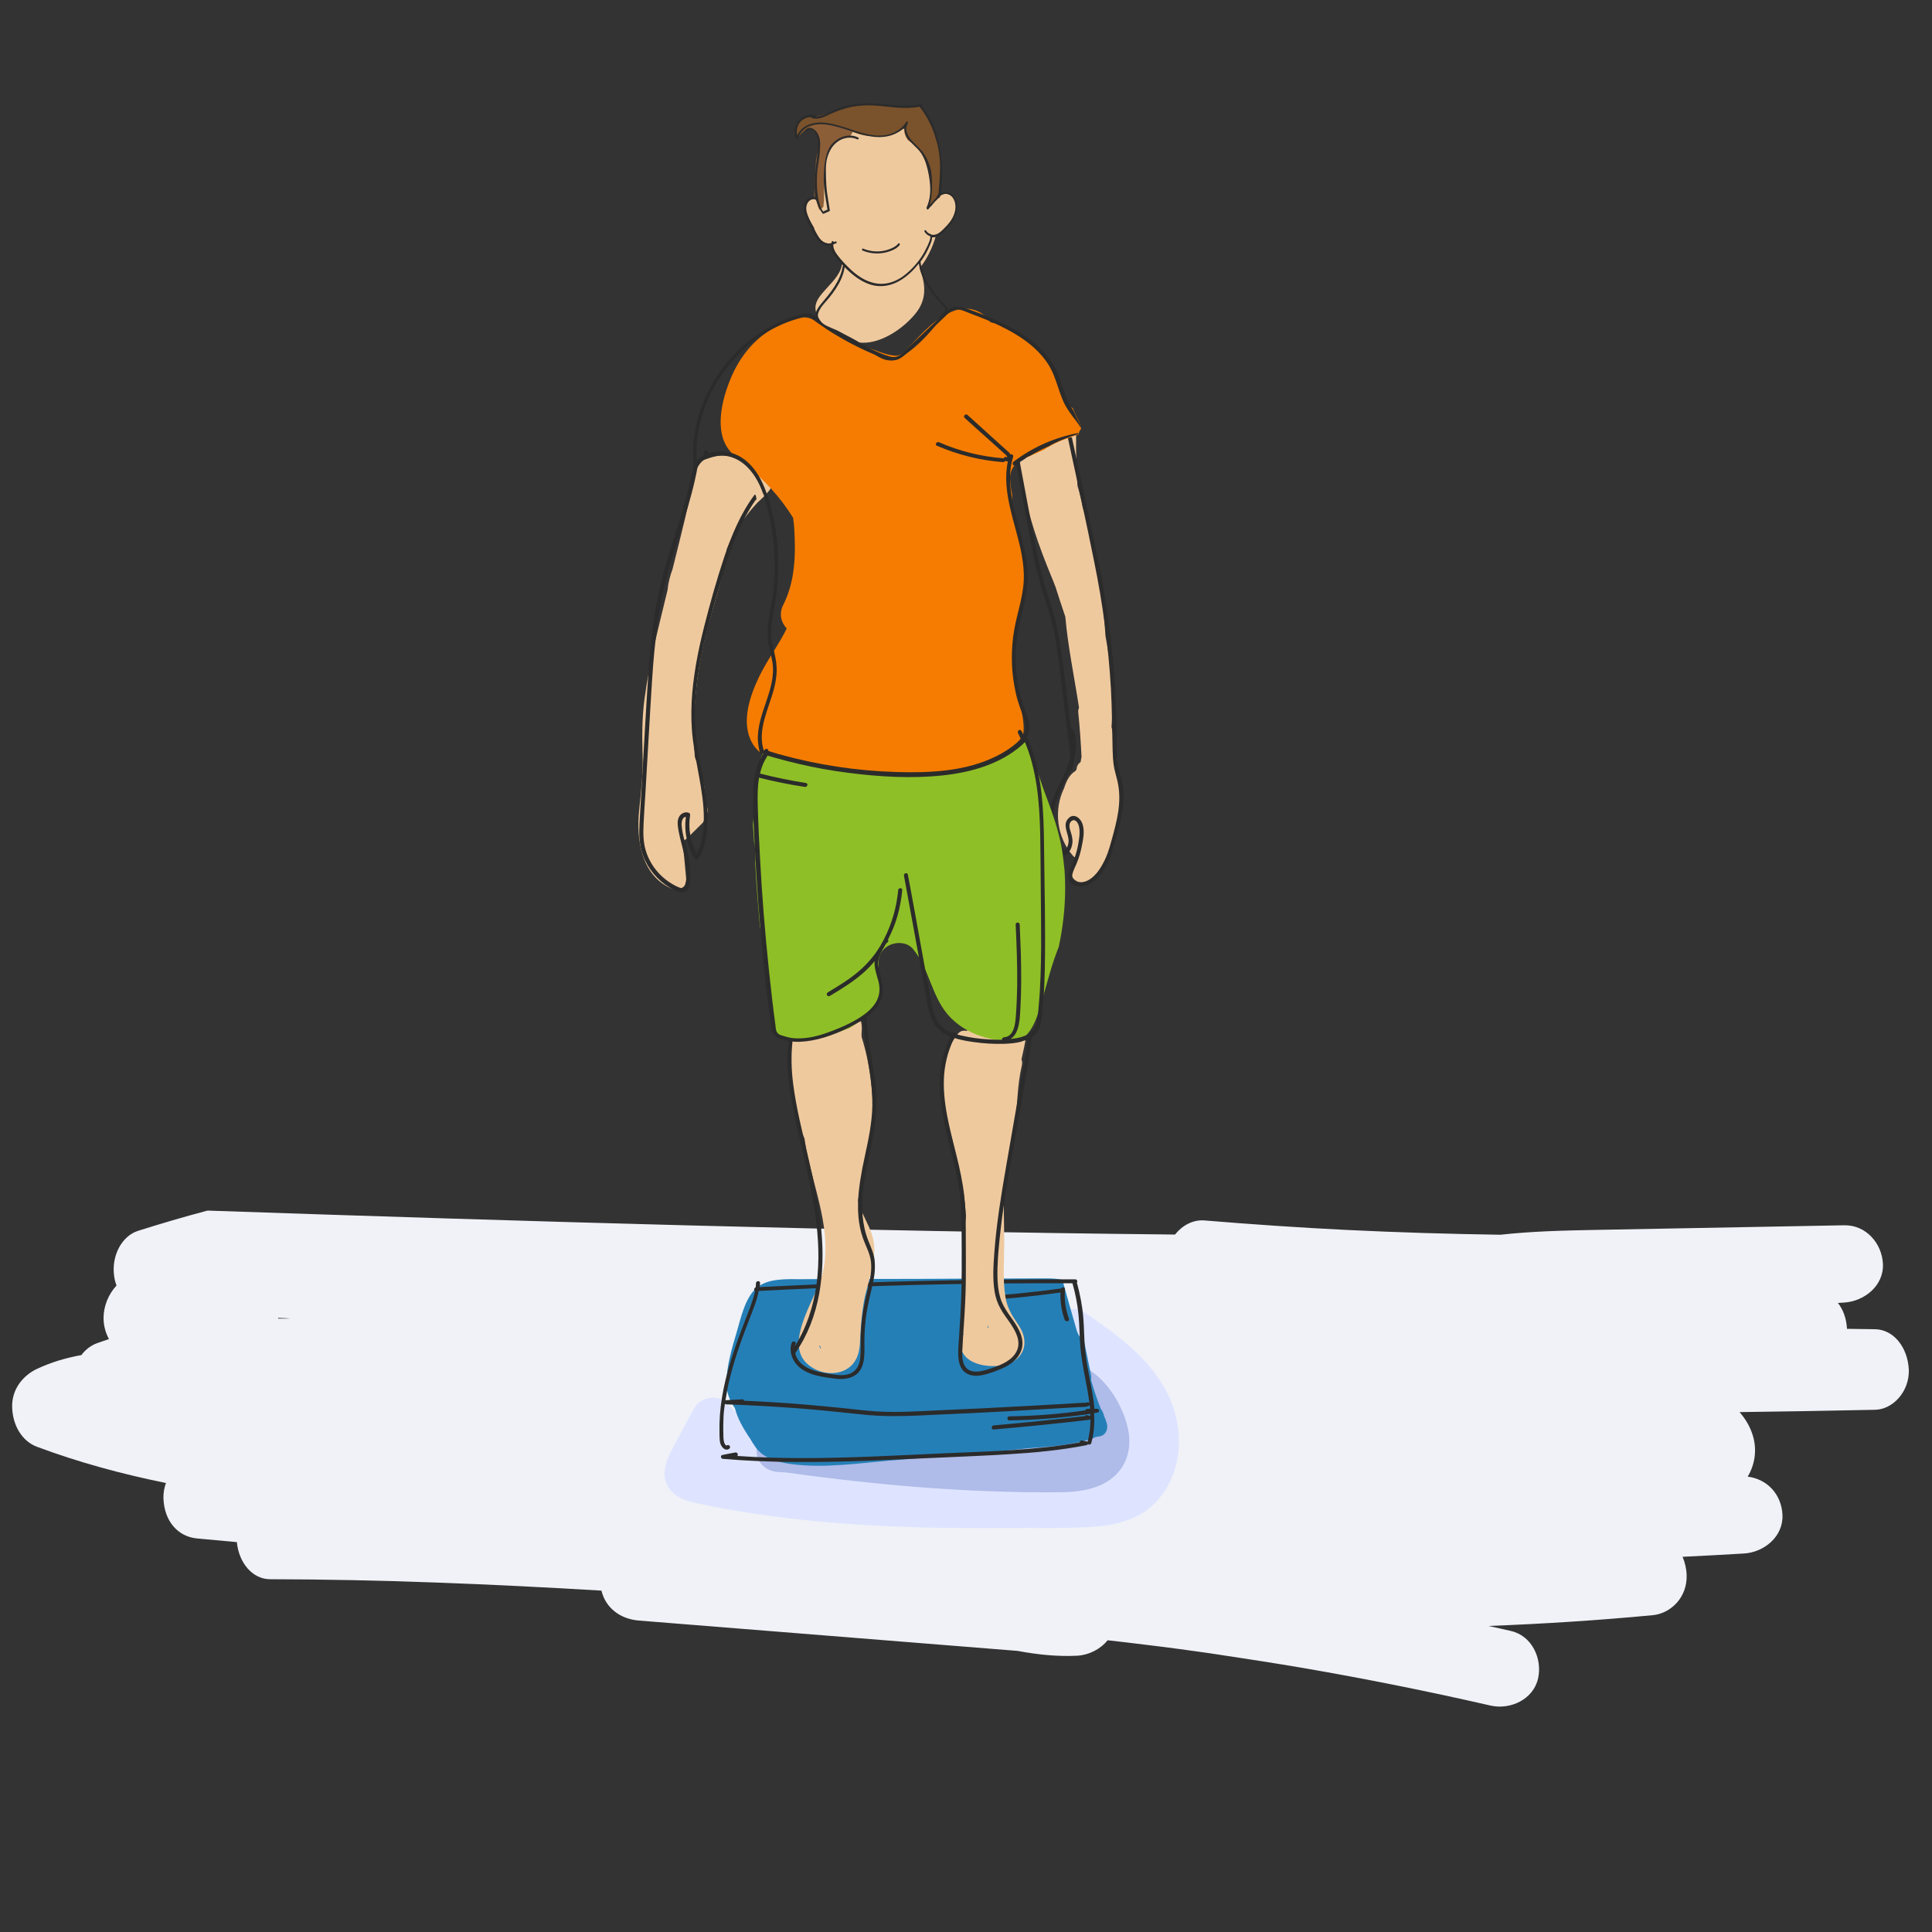
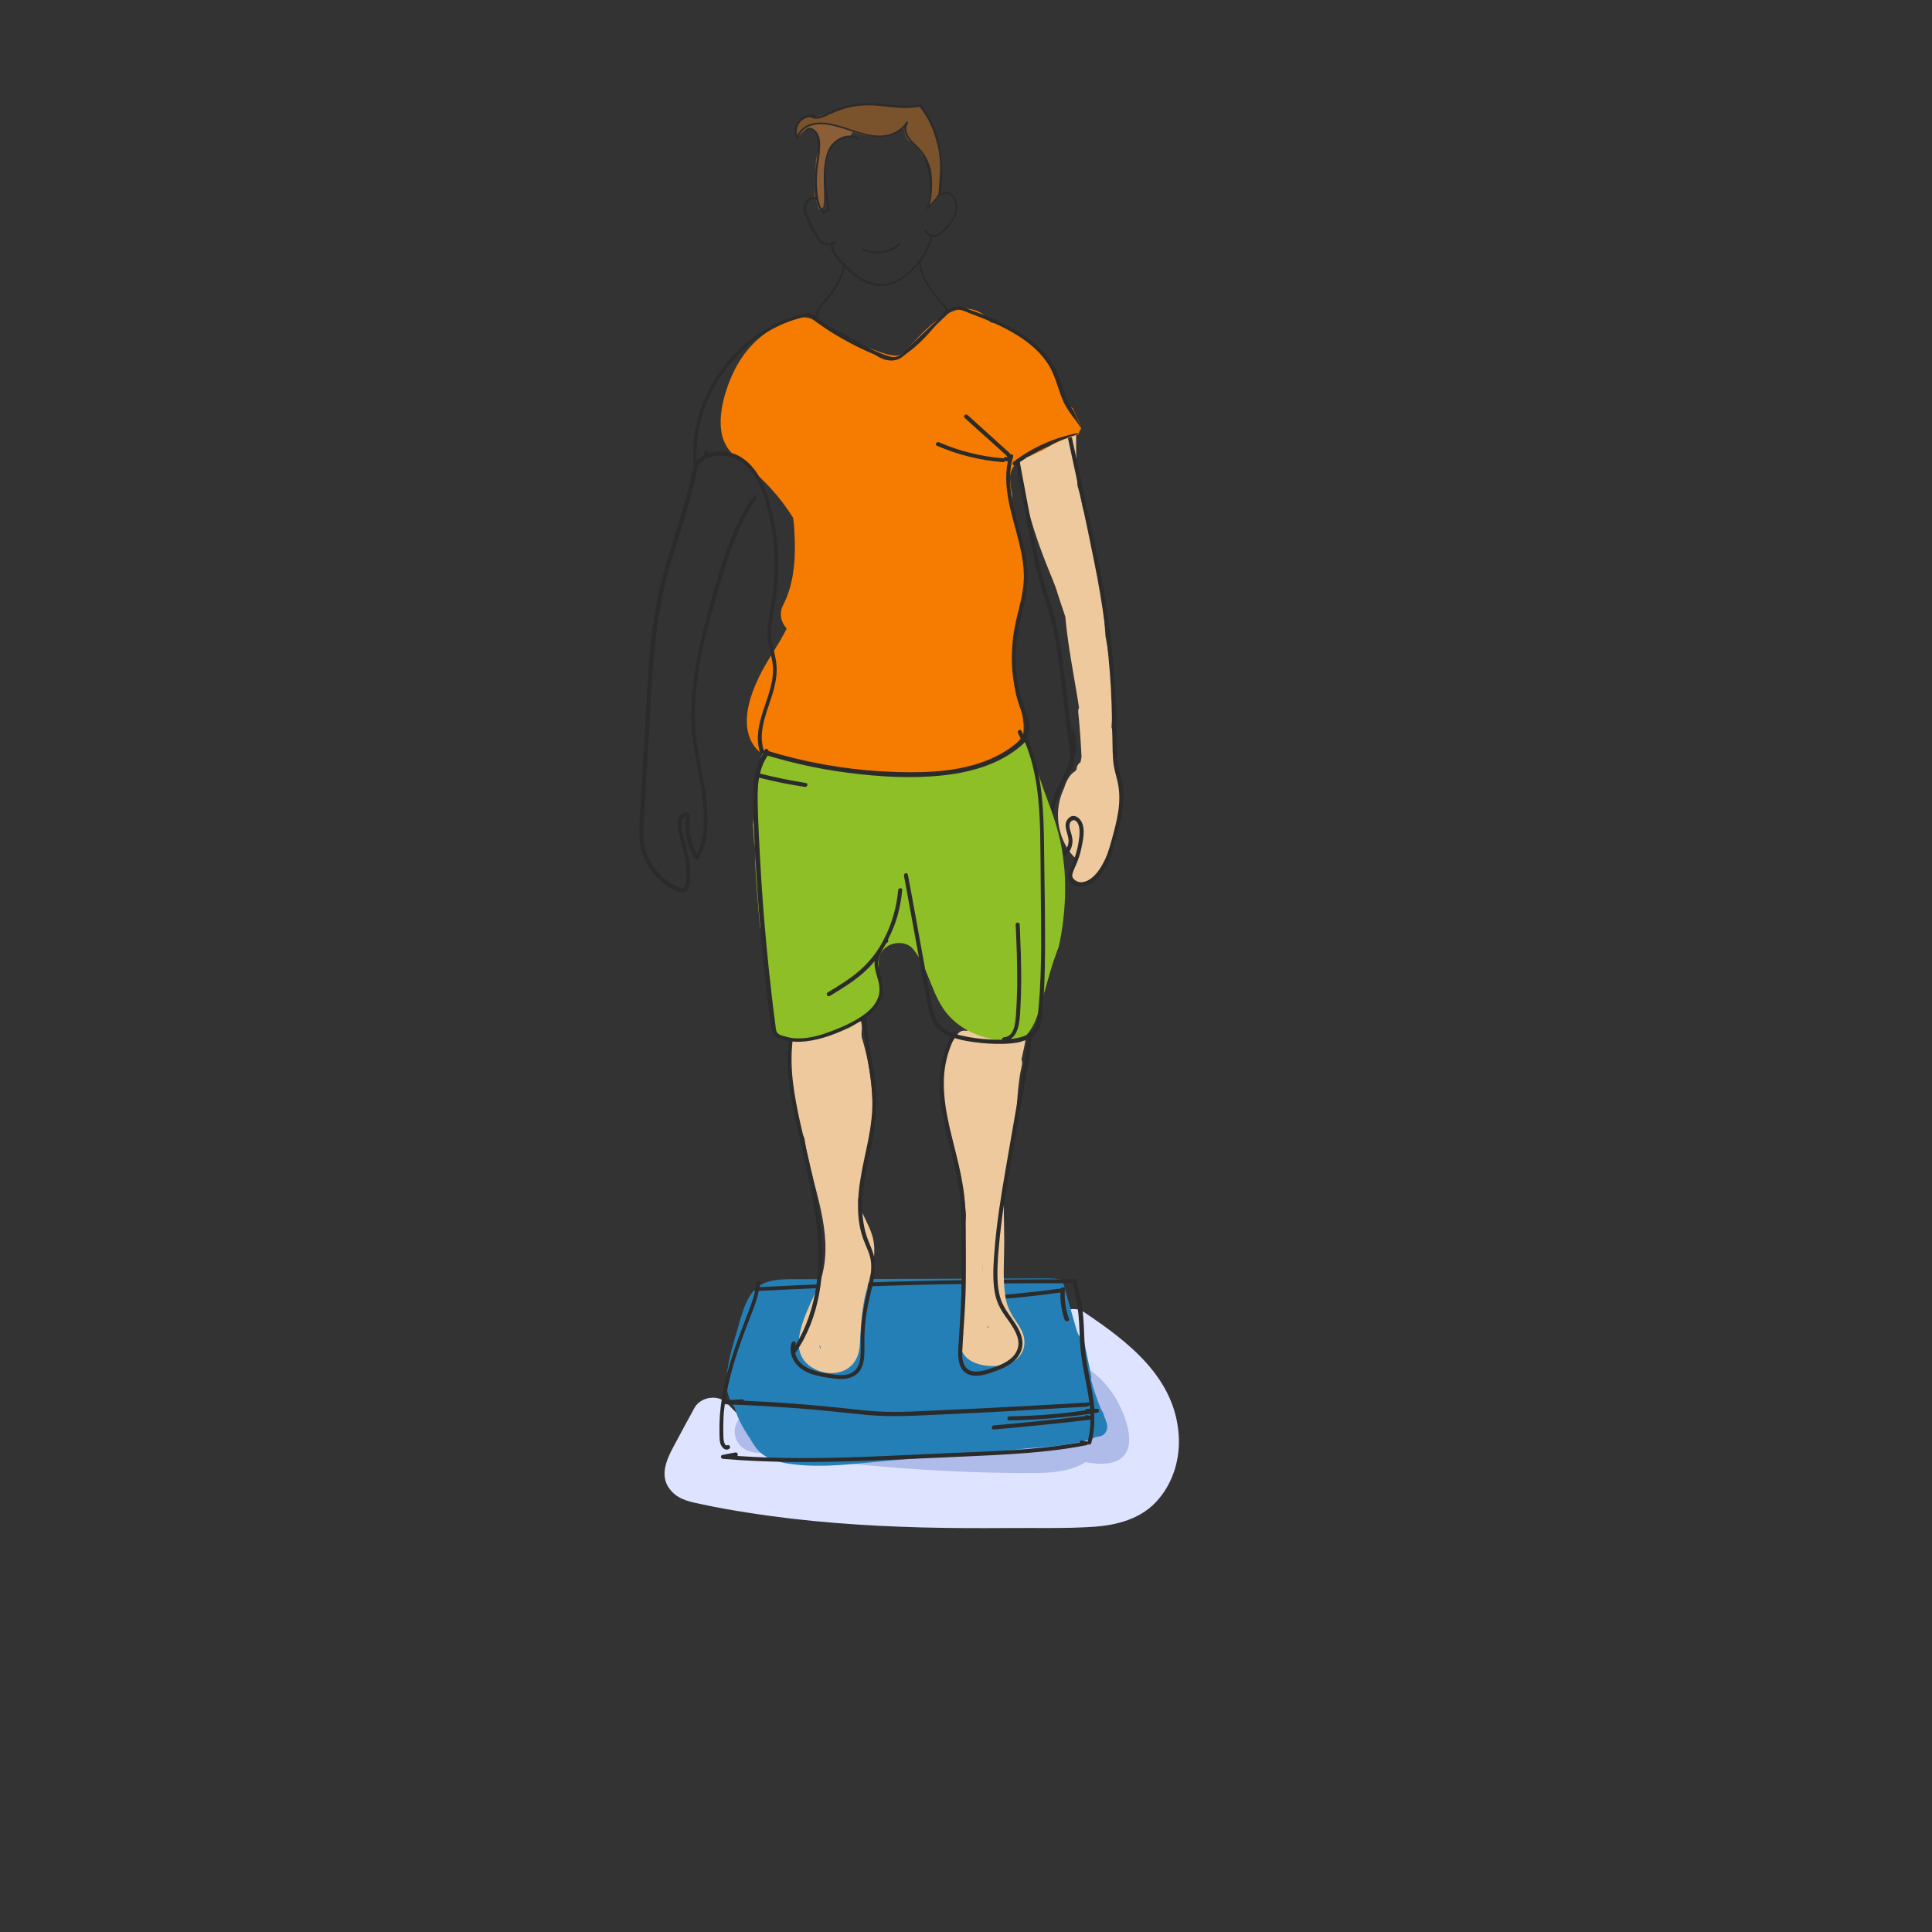
<svg xmlns="http://www.w3.org/2000/svg" version="1.1" id="Ebene_1" x="0px" y="0px" viewBox="0 0 1000 1000" style="enable-background:new 0 0 1000 1000;" xml:space="preserve">
  <rect x="0" y="0" width="1000" height="1000" fill="#333333" stroke="none" />
  <style type="text/css">
	.st0{fill:#F0F2F7;}
	.st1{fill:#DEE4FF;}
	.st2{fill:#AFBBE8;}
	.st3{fill:#257FB7;}
	.st4{fill:#2B2B2B;}
	.st5{fill:#EFC99E;}
	.st6{fill:#F57C00;}
	.st7{fill:#8FBF26;}
	.st8{fill:#8C5E38;}
	.st9{fill:#7A522B;}
</style>
-   <path class="st0" d="M970.4,688c-4.8-0.1-9.6-0.1-14.4-0.2c-0.3-5.4-2-10-4.7-13.4c1.1-0.1,2.2-0.1,3.3-0.2c10.4-0.7,20.5-8.7,20-20  c-0.5-10.7-8.8-20.2-20-20l-128.9,2.4c-16.4,0.3-32.8,0.7-49.1,2.5c-26.7-0.4-53.3-1.2-79.9-2.5c-24.5-1.2-48.9-2.9-73.3-4.9  c-6-0.5-11.6,2.7-15.2,7.3c-167-1.7-334-6.7-500.8-12.4c-12.1,3.2-24,6.7-36,10.5c-8.4,2.7-13.6,12.8-12.4,22.8  c0.2,2,0.7,3.8,1.3,5.5c-4.2,4.5-6.7,10.7-6.7,16.8c0,3.9,1,7.6,2.8,10.9c-2,0.7-4.1,1.4-6.1,2.1c-3.3,1.2-6.1,3.4-8.2,6.2  c-7.9,1.4-15.7,3.7-23.1,7.2c-6.9,3.3-13.1,10.3-12.7,20.1c0.4,9.4,5.2,17.2,12.7,20.1c21.9,8.2,44.3,14.2,66.9,18.8  c-0.9,2.5-1.4,5.2-1.3,7.9c0.4,12,7.6,19.9,17.4,20.8c6.9,0.6,13.7,1.3,20.6,1.9c1,10.6,8,19.2,17.2,19.2  c57.2,0.1,114.4,2.5,171.5,5.9c2.2,9,9.7,14.7,19.4,15.5c65.3,5.2,130.7,10.5,196,15.7c10.2,1.9,20.4,3,30.7,2.5  c6.1-0.3,12.1-3.3,15.9-8c6.5,0.7,13,1.5,19.5,2.3c6,0.7,12.1,1.5,18.1,2.3c0.9,0.1,3.4,0.5,3.6,0.5c1.9,0.3,3.9,0.5,5.8,0.8  c3.9,0.5,7.7,1.1,11.6,1.7c14.1,2.1,28.2,4.3,42.3,6.7c32.6,5.6,65,12.1,97.3,19.5c10.2,2.3,22.1-3.1,24.6-14  c2.3-10.2-3.1-22.1-14-24.6c-3.9-0.9-7.8-1.8-11.7-2.6c28.4-1.1,56.8-2.9,85.2-5.6c9-0.9,17.8-9,17.4-20.8c-0.1-3.3-0.9-6.5-2.1-9.4  c10.6-0.5,21.2-1.1,31.7-1.7c10.4-0.6,20.5-8.7,20-20c-0.5-10.6-7.8-18.5-18-19.8c3.6-6,4.9-13.4,2.8-20.8c-1.4-4.9-3.9-9-7-12.6  c23.4-0.3,46.8-0.7,70.2-1.2c9.1-0.2,17.8-9.4,17.4-20.8C987.4,697.4,980.2,688.1,970.4,688z M147.2,682.5c-1.1,0-2.1,0-3.2,0  c0-0.1,0-0.2,0-0.4c2,0.1,4.1,0.2,6.1,0.3C149.1,682.5,148.2,682.5,147.2,682.5z" />
  <g id="Ebene_1_1_">
</g>
  <g id="Ebene_8">
    <path class="st1" d="M610.1,742.9c-1.9-29.9-26.1-48.4-49.1-63.8c-4.9-3.3-12.1-1-15,3.9c-0.8,1.4-1.2,2.8-1.4,4.2   c-2.8-0.5-5.8-0.1-8.2,1.2c-2.5-0.1-5,0.3-7.5,1.3c-7.7,3.1-10.2,9.8-14.5,16.2c-3.6,5.3-10.2,8.6-15.6,11.7   c-6.8,3.8-13.8,7.1-21.1,9.7c-15.1,5.5-31,8.9-46.9,11.3c-10.5,1.5-21,2.5-31.6,3.3h-0.1c-0.9-0.1-1.7,0-2.6,0.2   c-0.5,0-1,0.1-1.5,0.1c-6.8-3.9-12.6-9.4-18.4-15.6c-4.7-5.1-13.9-3.8-17.2,2.2c-3.6,6.6-7.2,13.2-10.7,19.8   c-4,7.4-7.8,16.2-1,23.4c4.2,4.5,10.2,5.5,16,6.7c7.9,1.7,15.8,3.1,23.7,4.3c29.8,4.7,59.8,6.8,89.9,7.6   c15.1,0.4,30.2,0.4,45.3,0.3c14.2-0.1,28.7,0.3,42.9-0.6c12.7-0.8,25.8-4.2,34.3-14.5C607.4,766.8,610.9,754.7,610.1,742.9z" />
-     <path class="st2" d="M583.8,739.4c-3.9-17.6-19.3-37.7-39.3-35.2c-6.5,0.8-12.7,4.5-14.9,11c-2.3,6.8,0.2,13.1,4.7,18.4   c3.3,3.9,7.4,6.7,11.3,10c0.2,0.2,0.5,0.4,0.7,0.6c-47.9,0.3-95.9-1.1-143.7-4.3c-5.9-0.4-11,5.3-11,11c0,6.3,5,10.6,11,11   c1.7,0.1,3.4,0.2,5,0.3c0.2,0,0.4,0.1,0.5,0.1c46.5,6.5,93.6,10.5,140.6,10.1c8.3-0.1,17.3-1.1,24.5-5.6   C582.9,760.7,586.2,750.1,583.8,739.4z" />
+     <path class="st2" d="M583.8,739.4c-3.9-17.6-19.3-37.7-39.3-35.2c-6.5,0.8-12.7,4.5-14.9,11c-2.3,6.8,0.2,13.1,4.7,18.4   c0.2,0.2,0.5,0.4,0.7,0.6c-47.9,0.3-95.9-1.1-143.7-4.3c-5.9-0.4-11,5.3-11,11c0,6.3,5,10.6,11,11   c1.7,0.1,3.4,0.2,5,0.3c0.2,0,0.4,0.1,0.5,0.1c46.5,6.5,93.6,10.5,140.6,10.1c8.3-0.1,17.3-1.1,24.5-5.6   C582.9,760.7,586.2,750.1,583.8,739.4z" />
  </g>
  <g id="Board">
    <g>
      <path class="st3" d="M571.5,733.1c-0.1-0.7-0.3-1.4-0.7-2.2c-0.4-0.6-0.7-1.3-1.1-1.9c-1.9-4.7-3.5-9.5-4.9-14.5    c0-0.1-0.1-0.2-0.1-0.3c0.2-0.8,0.2-1.7,0-2.6c-1.2-5.8-2.4-11.7-3.6-17.5c-1.7-1.2-3-3-3.8-5.5c-2.5-8.7-5-17.4-7.4-26.1    c-3.3-0.9-7.3-0.8-10.6-0.8c-10.4,0-20.8,0.1-31.2,0.1c-20.8,0.1-41.6,0.2-62.4,0.2c-10.4,0-20.8,0.1-31.2,0.1    c-7.3,0-16.9-0.6-22.9,4.5c-5.9,5.1-8.1,15.4-10.2,22.6c-2.5,8.4-5.4,18-5.4,26.9c0,4.8,1.8,9,4.4,12.8c1.3,5.2,4.1,10,7,14.5    c0.2,0.3,0.4,0.5,0.6,0.8c1,1.8,2.1,3.5,3.3,5.2c4.3,5.7,11.6,7.5,18.3,8.4c17,2.3,35.2-0.5,52.1-1.9c23.3-1.9,46.9-3.5,70.2-6.3    c11.5-0.8,23.3-1.5,33.9-5.2c0.4-0.1,0.7-0.3,1-0.5c0.9-0.2,1.7-0.3,2.6-0.5c3.5-0.8,4.5-4.8,3.1-7.7    C572.3,734.7,571.9,733.9,571.5,733.1z M558.8,734.5c0.3-0.2,0.5-0.4,0.8-0.6c0.2,0.2,0.3,0.3,0.5,0.4    C559.7,734.4,559.2,734.4,558.8,734.5z" />
      <path class="st4" d="M567.9,729.2c-0.5,0-0.9,0-1.4,0c-0.4-4.6-1.2-9.1-2.1-13.6c-1-5.4-2.2-10.9-2.7-16.4    c-0.6-5.8-0.5-11.6-1-17.3c-0.5-6.1-1.7-12.1-3.3-18c0.4-0.6,0.2-1.7-0.8-1.7c-21.5-0.1-43,0.1-64.5,0.5s-43,1-64.4,1.9    c-11.5,0.5-23,1-34.5,1.6c0.1-0.7,0.2-1.4,0.2-2.1c0.1-1.3-2-1.3-2.1,0c0,0.8-0.1,1.5-0.2,2.3c-0.9,0.3-1,1.4-0.3,1.9    c-1,4.8-3,9.5-4.7,14c-2.3,6-4.6,12-6.6,18.1c-3.9,11.8-6.8,24.1-7.1,36.6c0,1.8,0,3.6,0,5.3c0.1,1.5,0,3.2,0.4,4.7    c0.6,1.9,2.4,4.3,4.6,2.9c1.1-0.7,0.1-2.5-1.1-1.8c-0.8,0.5-1.5-1.4-1.6-2c-0.3-1.4-0.3-2.9-0.3-4.3c-0.1-2.9,0-5.8,0.1-8.7    c0.1-2.2,0.4-4.3,0.7-6.5c0.2,0.2,0.4,0.3,0.8,0.3c12.2,0.4,24.4,1.1,36.5,2c12.2,0.9,24.3,2.3,36.4,3.5    c12.2,1.1,24.5,0.4,36.8-0.2c12.3-0.5,24.6-1.1,36.9-1.8c6.9-0.4,13.9-0.8,20.8-1.2c3.4-0.2,6.8-0.4,10.1-0.6    c1.7-0.1,3.5-0.2,5.2-0.3c1.5-0.1,3.4,0.1,4.8-0.6c0.3-0.1,0.4-0.3,0.5-0.5c0.1,0.5,0.1,0.9,0.2,1.4c0,0.2,0,0.4,0,0.6    c-0.5,0-0.9,0-1.4,0c-0.6,0-0.9,0.4-1,0.8c-13.1,1.9-26.2,2.9-39.4,3.1c-1.3,0-1.3,2.1,0,2.1c14-0.2,28.1-1.4,41.9-3.4    c0,0.4,0,0.8,0,1.1c-0.1,0-0.2-0.1-0.3-0.1c-0.5-0.1-1-0.2-1.5-0.3s-0.9,0.2-1.1,0.5c-15.7,1.8-31.4,3.4-47.1,4.8    c-1.3,0.1-1.3,2.2,0,2.1c16.5-1.4,33-3.1,49.5-5c0.2,0,0.5-0.2,0.6-0.3c0,3.9-0.4,7.9-1.5,11.7c-0.1-0.1-0.2-0.1-0.4-0.2    c-0.8-0.2-1.6-0.3-2.4-0.5c-0.8-0.2-1.2,0.4-1.3,1c-22.9,4.1-46.3,4.6-69.4,5.6c-24.6,1.1-49.2,2.5-73.8,2.5    c-11.3,0-22.7-0.3-34-1.1c0.7-0.6,0.1-2-1-1.8c-2.2,0.4-4.4,0.8-6.7,1.3c-1.2,0.2-0.8,2,0.3,2c24.6,2.1,49.3,1.9,74,1    c12.4-0.5,24.9-1.1,37.3-1.6c12.2-0.6,24.5-1,36.7-1.8c13.5-0.8,27-2.1,40.3-4.7c0.3-0.1,0.5-0.3,0.6-0.5c0.5,0.4,1.4,0.3,1.7-0.5    c1.5-5.1,1.8-10.4,1.5-15.6c0.5-0.1,1-0.1,1.5-0.2C569.4,731,569.1,729.2,567.9,729.2z M562.7,725.9c-0.6,0.3-1.6,0.1-2.2,0.2    c-0.8,0-1.6,0.1-2.3,0.1c-1.6,0.1-3.1,0.2-4.7,0.3c-3,0.2-6.1,0.4-9.1,0.5c-6.1,0.4-12.1,0.7-18.2,1c-12.2,0.7-24.5,1.3-36.7,1.8    c-12.1,0.5-24.3,1.5-36.3,0.7c-6.1-0.4-12.1-1.2-18.2-1.8s-12.1-1.2-18.2-1.7c-10.6-0.9-21.1-1.5-31.7-2c-0.1-0.4-0.4-0.8-1-0.7    c-2.7,0.1-5.3,0.3-8,0.4c-0.2,0-0.4,0.1-0.6,0.2c0.5-3.1,1-6.2,1.7-9.2c2.6-11.4,6.6-22.4,10.8-33.2c1.8-4.7,3.8-9.4,4.7-14.3    c21-1.1,41.9-2,62.9-2.6c21.5-0.7,43-1.1,64.4-1.3c11.7-0.1,23.4-0.1,35.1-0.1c1.5,5.3,2.6,10.7,3.1,16.1c0.6,5.6,0.5,11.2,1,16.9    c0.8,9.8,3.5,19.4,4.7,29.2C563.9,726,563.3,725.6,562.7,725.9z" />
      <path class="st4" d="M553.3,682.6c-1.8-4.9-2.5-10.1-2.1-15.3c0.1-1.2-1.5-1.3-2-0.4c-13.8,1.9-27.7,3.3-41.7,4.2    c-1.3,0.1-1.3,2.2,0,2.1c13.9-0.9,27.7-2.3,41.4-4.2c-0.2,4.8,0.6,9.7,2.2,14.2C551.8,684.4,553.8,683.9,553.3,682.6z" />
    </g>
  </g>
  <g id="Beine">
    <g>
      <path class="st5" d="M526.2,528.7c-0.6-0.3-1.2-0.4-2-0.5c-8.1-0.4-16.9-0.1-23.6,5.2c-0.1,0.1-0.2,0.2-0.3,0.2    c-1.6-0.4-3.3,0-4.5,1.5c-10.3,13.1-9.2,29-5.5,44.4c4,16.6,8.6,32.9,9.7,49.9c-1,9.3-2.1,18.8-2,28.1c0.1,4.2,0.5,8.4,1,12.6    c-1.3,4.8-1.8,10-1.8,12.6c0,2.8,0.4,5.5,1.5,7.9c-1.8,2.9-2,6.8-0.2,9.9c3.6,6,12.9,7.1,19.2,6.4c7.4-0.8,13.6-6.1,12.4-14    c-0.5-3.6-2.6-6.6-4.6-9.6c-2.6-3.8-4.4-7.5-5.1-12.1c-1.5-9.2-0.6-19-0.6-28.3c0-10.4-0.7-21.1,0.3-31.4    c0.9-9.7,4.2-19.1,5.3-28.8c1.2-10.4,1.1-21,3.5-31.2c0.3-1.2,0.2-2.2-0.2-3.1c1-4.3,1.9-8.6,2.6-12.9    C532.1,531.4,529.2,528.6,526.2,528.7z M508.5,653.7c0,1.6,0.1,3.2,0,4.7c0-0.3,0-0.7,0-1C508.5,656.2,508.5,654.9,508.5,653.7z     M511.1,687.2c0.1-0.5,0.2-0.9,0.2-1.4c0.1,0.5,0.2,1,0.3,1.5C511.5,687.3,511.3,687.2,511.1,687.2z" />
      <path class="st5" d="M451.4,639.3c-1.7-5.5-5-10.4-6.8-16c-0.2-0.6-0.4-1.3-0.5-2c2-9.9,5.2-19.4,6.5-29.5    c2.5-18.4,0.9-37.2-4.6-55c0-0.4,0-0.9-0.1-1.3c0.3-3.3,0.4-6.9-1.5-9.5c-2-2.8-5.3-3.7-8.4-1.9c-0.2,0.1-0.3,0.2-0.5,0.3    c-2.6-0.9-6.1,0.1-7.2,3.3c-0.4,1.4-0.8,2.8-1.2,4.2c-0.6,0-1.1,0-1.6,0.2c-0.6-3.4-4.1-4.7-6.9-3.9c-2.9-1.5-7.2,0-7.7,4.4    c-0.1,0.4-0.1,0.9-0.1,1.3c-0.5,0.7-0.8,1.6-0.9,2.7c-0.2,2.7-0.3,5.3-0.3,8c-0.9,0.9-1.4,2.1-1.3,3.6c1,14,2.3,28.4,8.1,41.1    c0.3,1.9,0.6,3.8,0.9,5.7c4.1,21,13.7,42.8,8.4,64.4c-3.3,13.4-23.4,39.4-3.8,49.3c7.3,3.7,17.2,2.5,21.2-5.2    c1.9-3.6,2-7.7,2.2-11.7c0.3-6.1,0.8-12.2,1.9-18.3C449.2,662.7,455,650.7,451.4,639.3z M424,696.4c0.1,0.1,0.2,0.1,0.4,0.2    c0.1,0.2,0.2,0.4,0.3,0.6c0.1,0.6,0.2,1.1,0.5,1.5C424.6,697.9,424.2,697.2,424,696.4z" />
      <path class="st4" d="M520.7,616.8c2.4-15.1,5.2-30.2,7.8-45.3c2-11.7,4.5-23.6,5.6-35.5c-0.7-0.2-1.4-0.4-2.1-0.7    c-0.7,8.2-2.2,16.3-3.6,24.4c-2.6,14.8-5.1,29.6-7.7,44.4c-2.5,14.5-4.9,29.1-6,43.8c-0.5,6.8-1,13.8,0.1,20.6    c0.5,3.1,1.5,6.1,3.1,8.9c1.3,2.4,3,4.6,4.6,6.9c3,4.4,6.3,9.8,3.7,15.1c-2.3,4.7-7.8,7-12.5,8.6c-4.8,1.7-12.5,4.2-14.9-2.2    c-1-2.7-0.8-5.8-0.6-8.7c0.2-3.8,0.4-7.6,0.7-11.4c0.5-7.4,0.9-14.8,1-22.1c0.1-7.4,0-14.9,0-22.3c0-7.4,0-14.9-0.8-22.3    c-0.8-7-2.3-14-4-20.8c-3.4-13.8-7.5-27.8-6.4-42.2c0.3-3.6,1-7.2,2-10.6c1-3.2,2.3-6.4,3.6-9.5c0.2-0.5,0.4-1.1,0.6-1.6    c-0.6,0.1-1.2,0.2-2.2,0.2h-0.1c-1.7,4.5-3.7,8.9-4.8,13.6c-3.3,14.1-0.3,28.7,3.1,42.5c1.8,7.2,3.8,14.5,5.1,21.8    c1.3,7.4,1.6,15,1.7,22.5c0.1,15.3,0.3,30.5-0.6,45.8c-0.2,3.8-0.5,7.6-0.7,11.4c-0.2,3.3-0.6,6.7-0.4,10c0.2,2.7,0.8,5.5,2.7,7.5    c1.9,2,4.6,2.6,7.3,2.5c2.8-0.2,5.6-1.1,8.2-2c2.5-0.9,5-1.9,7.3-3.2c4.5-2.6,8.1-6.9,7.7-12.4c-0.4-5.5-4.2-10.1-7.2-14.5    c-1.7-2.5-3.3-5.1-4.2-8.1c-1-3.3-1.4-6.8-1.5-10.3c-0.2-7.4,0.5-14.8,1.3-22.2C518.4,631.9,519.4,624.3,520.7,616.8z" />
      <path class="st4" d="M449.4,642.1c-3.2-8.1-3.6-17-2.7-25.5c0.9-9,3.2-17.8,4.9-26.6c1.7-8.9,2.5-17.9,1.7-27    c-1.2-12.9-4.8-26.1-4.8-39.1c-0.8-0.6-1.5-1.4-2-2.2c-0.3,10.3,1.7,20.8,3.3,30.9c1.4,8.8,2.3,17.5,1.3,26.4    c-0.9,8.8-3.1,17.3-4.8,25.9c-1.5,8.1-2.7,16.3-2,24.5c0.3,4,1.1,7.9,2.4,11.6c1.4,4,3.6,7.7,4.1,12s-0.3,8.6-1.3,12.7    c-1,4.2-2,8.4-2.7,12.6c-0.7,4.2-1.1,8.5-1.3,12.7c-0.1,3.9,0.2,7.8-0.2,11.6c-0.3,3.5-1.7,6.8-5.1,8.3c-3.2,1.4-7,0.8-10.4,0.3    c-6.9-1.1-16.1-2.7-18.2-10.7c0,0,0,0,0-0.1c12.9-18.4,15.6-41.9,13.5-63.8c-1.2-12.7-3.9-25.2-6.8-37.7    c-2.9-12.7-6.2-25.3-7.8-38.2c-0.9-7.2-1.1-14.5-0.3-21.7c0.1-0.5,0.1-1.1,0.2-1.6c-0.7-0.1-1.4-0.3-2-0.5    c-0.8,5.9-1,11.8-0.6,17.7c0.9,12.8,3.9,25.3,6.8,37.8c5.5,23.7,11.4,48.1,8,72.6c-1.6,11.2-5.1,22.2-11.2,31.8    c0.1-0.4,0.2-0.8,0.4-1.2c0.5-1.3-1.5-1.8-2-0.6c-1.2,3.2-0.5,6.7,1.3,9.6c1.9,3.1,4.9,5,8.2,6.3c3.6,1.4,7.6,2,11.5,2.5    c3.4,0.5,7.1,0.7,10.4-0.8c7.2-3.2,6.2-12.2,6.2-18.6c0-4.6,0.4-9.2,1-13.7c0.7-4.5,1.7-8.9,2.8-13.4c1-4.2,1.9-8.6,1.6-13    C452.8,649.8,451,646.1,449.4,642.1z" />
    </g>
  </g>
  <g id="Arme">
    <g>
-       <path class="st5" d="M391.7,245.9c-0.3-0.5-0.7-0.9-1.2-1.3c-1.8-1.5-3.1-3.5-5-4.9c-2-1.5-4.4-2.4-6.7-3.2    c-5.6-1.9-10.2,0.1-15.5,1.9c-1.6,0.6-2.6,1.6-3.2,2.9c-0.3,0.5-0.5,1.1-0.6,1.8c-2.5,17.3-7.2,34.4-11.4,51.5    c-1.2,3.2-2.1,6.6-2.5,10.1c0,0.1,0,0.3,0,0.4c-4.5,18.7-9.5,37.5-12,56.6c-1.3,9.7-1.3,19.3-1,29.1c0.3,9.7-0.8,19.1-1.8,28.7    c-1.5,14.9,1,33.4,16.5,40.3c3.2,1.4,8.3-0.1,7.9-4.5c-0.6-6.1-1.1-12.1-1.7-18.2c0-0.3-0.1-0.9-0.3-1.9c0.9-0.2,1.7-0.6,2.4-1.3    c2.6-2.5,5.1-5.1,7.7-7.6c1-0.9,1.4-2.2,1.4-3.4c1.2-1.2,1.9-3,1.3-4.9c-0.4-1.2-0.8-2.4-1.2-3.5c0.3-2.5,0.2-5.2-0.4-7.9    c-1-4.8-2.7-9.6-4.6-14.3c-0.1-0.3-0.1-0.5-0.2-0.8c-1.5-23.1,1-46.4,7.2-68.8c2-7.2,4.2-14.3,6.1-21.5c1.5-5.6,2.4-11.3,3.3-17    c0.8-2,1.7-4.1,2.8-6.1c3.6-6.6,8-12.5,13.1-18c2-1.8,4-3.7,5.7-5.8l0,0l0,0c0.3-0.3,0.6-0.7,0.8-1.1    C402,248.6,396,243.7,391.7,245.9z" />
      <path class="st5" d="M577.8,396.3c0-0.1,0-0.1,0-0.2c0.4-0.9,0.6-2.1,0.3-3.4c-0.8-5.1-1.7-10.2-2.5-15.3    c-0.1-0.4-0.2-0.8-0.3-1.1c0.3-3.6,0.4-7.2,0.5-10.8c0.2-12.2-1.3-24.3-3.6-36.2c-1.2-18.7-3.4-37.2-8.7-55    c-0.8-4-1.8-7.8-3.1-11.7c-0.7-3.8-1.6-7.5-2.7-11.2c-0.6-8.7-0.8-17.4-0.7-26.1c0.1-3.2-3.4-6.2-6.6-5c-6.7,2.4-15,5.6-19.8,11    c-4.7,5.3-2.1,13.7-1.1,19.9c2.8,16.1,8.2,31.5,14.4,46.5c0.9,2.1,1.7,4.2,2.5,6.3c1.6,5.1,3.3,10.2,5,15.2    c1.4,15.8,4.7,31.4,7.1,47.1c-0.3,0.7-0.5,1.5-0.4,2.4c0.8,7.7,1.3,15.3,1.7,23c-0.2,0.9-0.3,1.9-0.5,2.8c-1.2,0.7-2,2-2.1,3.8    c-0.2,0.2-0.4,0.5-0.6,0.8c-2.8,1.6-4.7,5.1-5.8,8.8c-5.5,11.2-3.9,25.4,4.6,35.1c0.5,0.5,1,0.9,1.5,1.2l-2,6.2    c-1.6,4.7,3.9,7.6,7.7,5.9c13.3-6,15.7-23.6,17.3-36.5C580.8,411.9,579.8,404,577.8,396.3z" />
      <path class="st4" d="M375.3,293.7c3.9-12.4,8.5-24.7,16.1-35.3c0.1,0.2,0.1,0.3,0.2,0.5v-0.1c-0.1-0.5-0.1-1-0.2-1.5    c0.1,0.5,0,0.4-0.1-0.4c0-0.1-0.1-0.2-0.1-0.3c0-0.1-0.1-0.2-0.1-0.3c0,0,0-0.1-0.1-0.1c-0.2-0.1-0.4-0.2-0.5-0.3    c0,0.1,0.1,0.1,0.1,0.2c-0.1,0.1-0.1,0.1-0.2,0.2c-7.1,9.6-11.7,20.7-15.5,31.9c-4,12-7.4,24.2-10.5,36.4    c-3.2,12.7-5.7,25.6-6.4,38.6c-0.3,6.5-0.2,13,0.6,19.4c0.8,6.4,2,12.7,3.2,19.1c1.3,7.2,2.5,14.4,2.5,21.7    c0,6.2-0.6,12.9-3.7,18.4c-3.2-6-4.5-13-3.4-19.8c0.1-0.6-0.2-1.1-0.7-1.3c-1.5-0.6-3.2,0-4.3,1.1c-1.3,1.4-1.6,3.4-1.4,5.2    c0.4,4.4,1.8,8.8,2.8,13.1c1.1,4.5,2,9,1.7,13.7c-0.1,1.1-0.2,2.3-0.5,3.4c-0.3,1.2-0.4,2.9-2.1,2.5s-3.5-1.4-5-2.3    c-6.4-3.8-11.4-10.1-13.5-17.3c-1.3-4.4-1.3-8.9-1.1-13.4c0.2-5,0.6-10,0.9-15c1.2-19.8,2.2-39.6,3.5-59.4    c1.2-19.3,3.4-38.5,8.6-57.2c5-17.9,11.7-35.3,15-53.6c0.2-0.9,0.3-1.7,0.4-2.6c-0.6,0.1-1.2,0.1-1.8,0.1    c-0.1,0.1-0.3,0.1-0.4,0.2c-2.9,17.2-8.9,33.7-13.9,50.4c-2.7,9.2-5,18.6-6.5,28.1c-1.6,9.7-2.5,19.5-3.2,29.3    c-1.4,20.2-2.4,40.4-3.6,60.6c-0.3,5-0.6,10-0.9,15.1c-0.3,4.9-0.6,9.9,0.2,14.7c1.2,7.3,5.2,14,10.8,18.8    c2.7,2.3,5.9,4.3,9.3,5.5c1.7,0.6,3.5,0.4,4.5-1.3c1-1.8,1.2-4.2,1.3-6.2c0.3-4.5-0.5-9-1.5-13.3c-1.1-4.6-2.7-9.2-3-13.9    c-0.1-1.5,0.4-4.2,2.2-4.2c-1,7.6,0.6,15.3,4.6,21.8c0.4,0.7,1.4,0.7,1.8,0c3.3-4.9,4.4-10.8,4.7-16.6c0.4-6.4-0.2-12.8-1.2-19.1    c-1-6.4-2.3-12.7-3.4-19c-1.1-6.5-1.8-13.1-1.8-19.8c0-13.2,2.1-26.3,5.1-39.2C368,318.3,371.5,305.9,375.3,293.7z" />
      <path class="st4" d="M580.9,405.3c-0.5-2.5-1.3-5-1.9-7.6c-1.2-5.4-0.9-10.9-1-16.4c0-5.5-0.2-10.9-0.4-16.4    c-0.9-22-3.4-44-7.4-65.7c-2-10.9-4.4-21.6-6.7-32.4c-2.4-11-4.7-22-7.1-33c-0.5-2.5-1.1-4.9-1.6-7.4c-0.7,0-1.4,0-2.1,0.1    c4.6,21.5,9.4,42.9,13.7,64.5c4.4,21.5,7.3,43.3,8.6,65.2c0.6,10.8,0.6,21.6,0.9,32.4c0.1,2.6,0.2,5.2,0.6,7.7    c0.4,2.6,1.2,5.1,1.8,7.6c1.3,5.4,1.3,10.8,0.5,16.2c-0.8,5.1-2.1,10-3.5,15c-1.1,4.1-2.4,8.3-4.5,12c-1.8,3.4-4.5,7.1-8.1,8.8    c-2.8,1.3-8.3,1.5-7.7-3c0.4-2.4,1.9-4.8,2.7-7.1c0.9-2.3,1.6-4.7,2.1-7.2c0.8-4,1.9-8.7,0.3-12.6c-1.1-2.8-4.4-5.2-7-2.5    c-3.5,3.4,0,7.8,0,11.7c0,1.9-0.7,3.7-1.9,5.1c-5.3-6.2-7.3-14.8-5.3-22.7c1.6-6.5,5.2-12.3,7.8-18.4c0.4,0.1,0.8,0,1-0.5    c0.9-1.9,1.2-3.9,1.3-5.9c0-0.2,0.1-0.3,0.1-0.5c1.2-4.7,1.4-9.8-0.5-14.4c-0.2-0.6-0.8-0.7-1.2-0.7c-0.4-3.1-0.8-6.2-1.2-9.2    c-1.3-10.7-2.5-21.5-4.1-32.2c-0.8-5.3-1.7-10.6-3.1-15.8c-1.4-5.1-3.1-10.2-4.7-15.3c-3.2-10.3-5.1-21-7.1-31.6    c-2.2-11.9-4.5-23.8-6.7-35.8c-0.6,0.3-1.3,0.6-1.9,1c1.9,10.3,3.9,20.5,5.8,30.8c2,10.4,3.7,20.9,6.5,31.2c1.4,5.1,3.1,10,4.6,15    c1.5,5.1,2.8,10.2,3.7,15.4c1.9,10.6,2.9,21.3,4.3,31.9c0.7,6,1.5,12,2.2,18c0.4,2.9,0.8,5.8,1.1,8.7c0.1,1,0.2,2,0.2,3.1    c-1.2,4.5-3.4,8.9-5.4,12.9c-2,4.1-3.9,8.2-4.9,12.6c-0.9,4.1-0.9,8.4,0.1,12.5c1.1,4.6,3.4,8.8,6.6,12.2c0.4,0.4,1.1,0.4,1.5,0    c1.5-1.4,2.6-3.2,3-5.2c0.5-2.3,0.1-4.3-0.6-6.5c-0.6-1.8-1.5-4.6,0.4-6c1.6-1.2,3,0.6,3.5,2c0.7,1.9,0.6,3.8,0.5,5.8    c-0.3,2.6-0.7,5.2-1.4,7.8c-0.7,2.6-1.6,5.2-2.7,7.7c-0.9,2-2,4.2-1.6,6.4c0.6,3.5,4.2,4.6,7.3,4.2c3.7-0.5,6.7-2.9,9.1-5.8    c5.6-6.8,7.6-15.9,9.7-24.2c1.3-5.1,2.3-10.4,2.4-15.7C581.7,410.6,581.5,408,580.9,405.3z" />
    </g>
  </g>
  <g id="T-Shirt">
    <g>
      <path class="st6" d="M558.8,218.8c0-0.1,0-0.1-0.1-0.2c-1.3-2.3-2.4-4.8-3.4-7.3c-2.3-1.3-3.1-2.8-4.4-6.2    c-2.2-5.8-4.6-11.6-7.9-16.9c-6.4-10.2-16.2-18.8-28.4-21c-0.4-0.1-0.9-0.1-1.3-0.2c-0.2-0.1-0.5-0.2-0.7-0.3    c-0.5-0.7-1-1.3-1.3-1.7c-4.3-4.9-10.9-6.4-17-4.3c-9.4,3.1-17,11.8-23.7,18.8c-2,2.1-4,4.7-7.1,4.6c-4.6-0.2-10.2-2.8-14.6-4.2    c-8.5-2.7-16.9-6.1-23.8-11.8c-5.3-4.3-9.7-4.8-16-2.5c-5.3,1.9-10,4.6-14.4,8c-8.2,6.4-13.9,15.1-17.5,24.8    c-3.5,9.2-6.5,22.4-1.7,31.6c2.8,5.4,7.8,8.4,12.3,12.2c3.9,3.2,7.6,6.7,11,10.4c4.4,4.8,8.3,9.9,11.7,15.4    c0.7,4.5,0.8,9.2,0.9,13.7c0.2,10.8-1.1,21.7-6,31.4c-2.4,4.7-1,9.2,1.8,12.2c-4.2,8.6-10.1,16.3-14.3,25    c-4.8,10-9.5,23.7-3.6,34.2c1.8,3.2,4.4,5.5,7.5,7.1c7.7,8.2,20.4,10.2,30.9,12.2c12.6,2.3,25.5,3.5,38.3,3.3    c17.5-0.3,37.6-2.8,50.8-14.6c0.8-0.3,1.6-0.6,2.4-1.1c3.6-2.2,6.9-5,9.5-8.2c1.7-3.9,1.3-8.7,0.2-14.5c-0.5-2.4-1.1-4.7-1.7-7.1    c-0.5-1.3-0.8-2.6-1-4c-0.6-2.4-1-4.7-1.3-7.1c-0.9-7.6-0.1-15.1,1.2-22.6c2.5-13.9,7.3-27.6,3.9-41.8c-2.5-10.2-6.8-20-6.1-30    c-0.7-3-1-6.1-1.1-8.7c-0.1-3.4,2.1-7.6,5.3-9.1c4.1-1.8,8.3-3.8,12.5-5.6c1.5-1.1,3.2-2,4.9-2.9c0.8-0.4,1.7-0.8,2.6-1.2    c0.1,0,0.1-0.1,0.2-0.1c0.9-0.4,1.8-0.7,2.7-1.1c0.1,0,0.2-0.1,0.4-0.1c1.9-0.7,3.7-1.4,5.5-2c0.4-0.1,0.9-0.3,1.3-0.4    c0.2-1,0.6-2,1.3-2.9c0.1-0.1,0.1-0.2,0.1-0.2C559.2,220.7,559,219.8,558.8,218.8z" />
      <path class="st4" d="M559.4,221.6c-0.2-0.9-0.4-1.8-0.7-2.7c0-0.1,0-0.1-0.1-0.2c-1.1-1.9-2-3.9-2.9-6c-0.8-1.1-1.5-2.3-2.2-3.5    c-3-5.7-4.1-12.3-7-18c-4.8-9.5-13.4-16.4-22.6-21.4c-4.8-2.6-9.9-4.8-15-6.9c-2.5-1-5-1.9-7.5-2.8c-3-1.1-6.1-2.2-9.1-0.7    c-0.2,0.1-0.4,0.2-0.5,0.3c0-0.1-1.2,0.7-1.1,0.7c-2.1,1.5-3.9,3.6-5.6,5.3l-8,7.6c-2.7,2.5-5.3,5.1-8,7.6c-1.1,1-2.2,2.2-3.5,3    c-1.7,1.1-3.5,1.1-5.4,0.5c-3.6-1-7.1-2.7-10.5-4.3c-3.4-1.5-6.7-3.2-10-5c-6.3-3.5-12.4-7.4-18.2-11.8c0-0.1-2.7-2-6.2-0.7    c-12.6,3-24,9.8-33.3,18.8c-10.1,9.9-17.6,22.6-21.1,36.4c-2,7.7-2.6,15.8-1.8,23.7c0.1,1,1.4,1.5,1.9,0.5    c0.1-0.2,0.3-0.4,0.4-0.7c0.5-0.8,1-1.5,1.6-2.1c1.6-1.7,3.8-2.6,6.1-2.9c2.2-0.5,4.6-0.6,6.9-0.3c6.7,1.1,11.8,5.8,15.2,11.4    c1.5,2.5,2.7,5.1,3.7,7.9c0,0.1,0.1,0.1,0.1,0.2c0.3,0.4,0.4,0.8,0.5,1.3c0.3,0.4,0.4,0.8,0.5,1.3c0,0.4,0.1,0.8,0.1,1.2    c1,3.3,1.8,6.7,2.5,10c1.7,8.4,2.5,17.1,2.4,25.7c-0.1,4.3-0.4,8.6-1,12.9c-0.6,4.4-1.6,8.7-2.2,13c-0.7,4.2-0.8,8.4,0,12.7    c0.8,4,2.1,7.9,2.3,12.1c0.5,13.9-9.8,26.4-7.5,40.4c0.2,1.3,0.5,3.1,1.2,4.3c1.3,0.3,2.5,0.9,3.4,1.6c0.7,0.2,1.4,0.4,2.2,0.6    c4.2,1.2,8.5,2.3,12.8,3.3c8.4,2,16.9,3.5,25.5,4.6c16.3,2.1,33,3.1,49.4,1.3c14.3-1.6,28.9-5.7,40-15.2c0.7-0.6,1.4-1.3,2.1-2    l0,0c0.4-0.7,0.9-1.3,1.5-1.9l0,0c1-1.5,1.8-3.1,2-5c0.5-4.1-1.5-8.1-2.8-11.9c-2.7-8-4.1-16.5-4.2-25c-0.1-8.6,1.6-16.9,3.7-25.2    c1-4.1,1.9-8.2,2.3-12.3c0.4-3.9,0.3-7.8-0.2-11.6c-1.8-15-8.8-29.2-8.7-44.4c0-3.7,0.5-7.3,1.6-10.9c0.3-0.9-0.7-1.5-1.4-1.2    c-0.5-1-1.5-1.7-2.3-2.4c-1.4-1.2-2.7-2.5-4.1-3.7c-5.3-4.8-10.5-9.5-15.8-14.3c-1-0.9-2.5,0.6-1.5,1.5c4,3.6,7.9,7.2,11.9,10.7    c2,1.8,3.9,3.5,5.9,5.3c1,0.9,2,1.8,2.9,2.6c0.4,0.3,0.8,0.7,1.1,1.1c0.1,0.2,0.3,0.4,0.2,0.6c0,0.3-0.3,0.1-0.1,0.2    c-0.6-0.7-1.5-0.2-1.7,0.5c-0.1,0-0.2-0.1-0.3-0.1c-11.4-0.9-22.7-3.7-33.2-8.3c-1.2-0.5-2.3,1.3-1.1,1.8    c10.9,4.7,22.4,7.6,34.3,8.5c0.6,0,0.9-0.3,1-0.7c0.5,0.3,1,0.4,1.5,0.2c-3.5,16.2,4.2,32.5,7.1,48.3c0.8,4.4,1.3,8.8,1.1,13.2    c-0.2,5-1.3,10-2.5,14.9c-1.2,4.8-2.4,9.7-3,14.6c-0.6,4.8-0.8,9.7-0.6,14.5s0.9,9.5,1.9,14.2c0.5,2.4,1.2,4.8,2,7.1    c0.8,2.4,1.8,4.7,2.4,7.1c0.7,2.4,0.9,5-0.2,7.3c-0.1,0.1-0.1,0.3-0.2,0.4c-0.3-0.7-0.6-1.3-1-2c-0.6-1.2-2.4-0.1-1.8,1.1    c0.5,1,1,2,1.4,3c-0.8,1-1.7,1.9-2.7,2.7c-3.3,2.8-7,5.2-10.9,7.1c-15.8,7.9-34.3,8.7-51.7,8.2c-20.5-0.6-40.9-3.7-60.7-9.2    c-1.7-0.5-3.3-1-5-1.5c0.1-0.1,0.1-0.2,0.2-0.3c0.9-1-0.6-2.5-1.5-1.5c-0.2,0.2-0.4,0.5-0.6,0.7c-3.7-10.8,2.7-22.1,5.3-32.5    c0.7-2.8,1.2-5.6,1.3-8.5c0.1-3.2-0.4-6.3-1.1-9.4c-0.8-3.5-1.7-7-1.8-10.7c0-3.8,0.7-7.5,1.4-11.3c2.7-14,3.1-28.3,0.9-42.4    c-1.1-6.6-2.6-13.3-5-19.6c-2-5.4-4.8-10.7-9.1-14.7c-4.1-3.9-9.5-6.1-15.2-5.9c-2,0.1-3.9,0.4-5.7,1.1c0-0.2,0.1-0.4,0.1-0.7    c0.2-1.3-1.9-1.3-2.1,0c-0.1,0.6-0.2,1.1-0.2,1.7c-1.3,0.7-2.6,1.7-3.6,2.8c-0.8-12.9,2.4-25.8,8.5-37.2    c6.5-12.1,16.3-22.6,28.2-29.6c6.6-3.9,13.7-6.6,21.2-8.1c0.2,0.3,0.4,0.5,0.8,0.6c0,0,0,0,0,0.1c10.4,7.9,21.9,14.5,34,19.5    c2.8,1.2,6,2.9,9.2,2.7c3-0.1,5.2-2.2,7.3-4.2c5.3-5,10.6-10.1,15.8-15.1c1.3-1.2,2.6-2.5,3.9-3.7c1.2-1.1,2.4-2.4,4-3    c2.9-1.1,6.4,0.9,9.1,1.9c5.1,1.9,10.2,3.9,15.1,6.3c9.5,4.6,18.8,10.6,24.7,19.6c3.8,5.8,5,12.5,7.7,18.8    c1.3,3.2,3.2,5.9,5.3,8.7C557.1,217.9,558.4,219.7,559.4,221.6L559.4,221.6z" />
      <path class="st4" d="M558.1,224.1c-12.1,2.3-23.7,7.4-33.5,14.9c-1.1,0.8,0,2.6,1.1,1.8c1.4-1.1,2.8-2.1,4.3-3    c0.2-0.2,0.5-0.3,0.6-0.4c0.3-0.2,0.8-0.7,1.3-0.9c0.4-0.2,0.9-0.5,1.3-0.6c3.1-1.8,6.3-3.5,9.6-4.9c4.4-2.6,9.5-4.4,13.9-5.9    c0.4-0.1,0.9-0.3,1.3-0.4C558,224.5,558.1,224.3,558.1,224.1z" />
    </g>
  </g>
  <g id="Hose">
    <g>
      <path class="st7" d="M551,450.5c-0.3-2.9-0.6-5.7-1-8.6c-0.2-1.6-0.5-3.1-0.8-4.7c-1.6-7.9-4.1-15.5-7-23.1    c-1.5-3.9-2.9-7.9-4.2-11.8c-0.3-0.9-0.5-1.7-0.8-2.6c-0.1-0.2-0.5-1.3-0.7-1.7c-1.9-4.5-4.2-9.9-5.3-15.2    c-1.2,0.7-2.6,1.1-4.1,1.2c0,0,0,0-0.1,0c-0.1,0.1-0.1,0.1-0.2,0.2c0.1,0,0.1,0-0.1,0.1c-1.9,1.5-3.7,2.9-5.7,4.2    c-1.5,1.2-3.1,2.3-4.8,3.3c0,0.2-0.2,0.3-0.3,0.2c-12.1,7.2-27.8,9.7-40.7,9.1c-1.4-0.1-27.5-1-30.5-2.1    c-7.9-0.6-29.2-3.7-30.1-4.3c-1.1-0.3-2.1-0.6-3.2-0.9c-5.6-1-11.1-2.1-16.6-3.8c-0.3,0.7-0.6,1.5-1,2.1c-0.6,3.8-1.3,7.7-2,11.5    c-0.2,1-0.4,2-0.5,3c0,0.2-0.1,0.9-0.2,1.5s-0.2,1.6-0.2,1.8c-0.2,1.5-0.4,3.1-0.7,4.6c0,0.4,0.1,0.8,0.1,1.2    c0,0.9-0.1,1.8-0.1,2.7c-0.1,2.9-0.2,5.8-0.5,8.7c0.2,2.9,0.5,5.7,0.6,8.6c0.2,0.7,0.3,1.4,0.4,2.1c0.3,3.2,0.4,6.1,0.2,9.1    c0.5,10.8,1.5,21.6,2.4,32.4c2.4,12.3,4,24.8,4.8,37.2c0.4,6.6,0.5,13,3.1,18.6c3,0.7,5.9,1.6,8.9,2.5c1.5,0.4,3,0.9,4.5,1.3    c3.9-0.7,7.9-1.2,11.7-1.9c4.5-1.6,9-3.2,13.4-4.8c7.4-4.5,15.9-11.9,16.5-20.9c0.1-1,0.3-2,0.5-2.8c-0.7-1.8-1.6-3.7-1.8-4.6    c-0.4-1.4-0.4-2.9-0.1-4.3c-0.4-3,0.4-6.1,2.9-8.5c3.7-3.7,11.1-4.3,14.8,0c9,10.8,9.6,25.7,19.7,35.8c9.1,9.1,21.3,12,33.7,12.3    c0.5-0.3,1-0.5,1.6-0.8c4.7-1.9,7.9-8.1,9.5-13c2.4-7.3,4.3-14.7,6.5-22.1c1.3-4.5,2.8-8.9,4.5-13.2c0.5-2.2,0.9-4.5,1.3-6.7    C551.1,472.7,551.8,461.5,551,450.5z" />
      <path class="st4" d="M540.4,438c-0.2-18.3-0.8-37.3-7.9-54.4c-0.2-0.6-0.5-1.2-0.8-1.7c0.1-0.1,0.1-0.2,0.2-0.3    c-0.5,0.1-1,0.1-1.6,0.2c-0.4,0-0.7,0-1.1-0.1c-0.8,0.9-1.7,1.8-2.6,2.6c-3.3,2.8-7,5.2-10.9,7.1c-15.8,7.9-34.3,8.7-51.7,8.2    c-20.5-0.6-40.9-3.7-60.7-9.2c-1.7-0.5-3.3-1-5-1.5l0.1-0.1c-0.1,0-0.1,0-0.2,0h-0.1c-0.4,0-0.9,0-1.3,0.1    c0.4-0.1,0.6-0.2,0.7-0.2l0,0c-0.2,0.1-0.6,0.2-0.9,0.2c-0.6,0.6-1.2,1.1-1.8,1.5c-3.4,5.5-4.6,12-4.9,18.4    c-0.4,9.3,0.3,18.7,0.7,28c1,20.3,2.5,40.5,4.5,60.7c1,10.1,2.2,20.2,3.5,30.2c0.3,2.1,0.3,4.7,1.2,6.7c0.8,1.8,2.5,2.8,4.3,3.4    c1.7,0.6,3.4,0.9,5.2,1.2l0,0c0.7,0,1.3,0.1,1.9,0.2h0.1l0,0c1.9,0.1,3.9,0,5.8-0.2c8.6-1,17.2-4.4,24.9-8.5    c1.1-0.6,2.1-1.2,3.2-1.8c0,0,0,0,0,0.1l0,0c0.3-0.2,0.6-0.4,0.9-0.5c0.7-0.8,1.6-1.4,2.5-1.8c3.6-2.7,6.6-6.1,7.9-10.3    c1.2-3.8,0.4-7.6-0.7-11.4c-0.6-2-1.2-4.1-1.3-6.2c0-2.4,0.9-4.4,2-6.4c0.7-1.2,1.3-2.4,2-3.6c0.2-0.3,0.5-0.6,0.8-0.8    c0.6-0.3,0.6-0.9,0.3-1.4c1-2,1.9-4,2.8-6.1c1.7-4.2,2.9-8.6,3.7-13.1c0.4-2.1,0.7-4.3,0.9-6.5c0.1-1.3-2-1.3-2.1,0    c-0.8,8.7-3.2,17.3-7.2,25.1c-0.2,0.5-0.5,0.9-0.7,1.4c-0.5,0.7-0.8,1.4-1.2,2.1c-0.9,1.5-1.8,2.9-2.8,4.3c-2.1,2.8-4.4,5.4-7,7.8    c-5.3,4.9-11.5,8.6-17.6,12.3c-1.1,0.7-0.1,2.5,1.1,1.8c6-3.6,12.1-7.3,17.4-12c2.1-1.8,4-3.9,5.8-6c-0.3,3.8,1.2,7.3,2.1,10.9    c0.8,3.6,0.5,7.1-1.4,10.3c-1.7,2.9-4.4,5.3-7.2,7.2c-2.9,2-6,3.6-9.2,5.1c-4.1,1.8-8.4,3.5-12.7,4.8c-4.3,1.2-8.7,1.9-13.1,1.6    c-2.2-0.2-4.4-0.6-6.4-1.3c-0.9-0.3-1.9-0.8-2.5-1.6c-0.7-1-0.8-2.4-0.9-3.6c-1.3-9.6-2.4-19.1-3.4-28.7    c-2-19.2-3.6-38.5-4.6-57.9c-0.5-9.4-1-18.8-1.2-28.2c-0.1-4.5-0.1-9.1,0.7-13.6c7.8,2,15.7,3.6,23.7,4.8c1.3,0.2,1.9-1.8,0.6-2    c-8-1.3-16-2.9-23.8-4.9c0.5-2.3,1.3-4.6,2.4-6.7c0.5-0.9,1-1.8,1.5-2.6c0.1,0,0.2,0,0.3,0.1c1,0.3,2.1,0.6,3.1,0.9    c4.2,1.2,8.5,2.3,12.8,3.3c8.4,2,16.9,3.5,25.5,4.6c16.3,2.1,33,3.1,49.4,1.3c14.3-1.6,28.9-5.7,40-15.2c0.7-0.6,1.4-1.3,2.1-2    c6.2,14.8,7.5,31.1,7.9,47c0.2,9.5,0.2,19.1,0.3,28.7c0.1,10,0.2,20,0.2,30c-0.1,10.1-0.3,20.1-1.2,30.1c-0.2,2.4-0.4,4.9-0.7,7.3    c-0.3,2.1-0.9,4.2-2.3,5.9c-2.3,2.8-6.1,3.9-9.5,4.4c-0.7,0.1-1.5,0.2-2.2,0.3c5-3,4.9-11.8,5.2-16.9c0.5-9,0.4-18,0.2-27    c-0.2-5.1-0.4-10.3-0.6-15.4c-0.1-1.3-2.1-1.3-2.1,0c0.5,10.5,0.9,21.1,0.8,31.7c-0.1,5.2-0.3,10.5-0.7,15.7    c-0.3,4-0.9,10.7-6.2,11c-0.7,0.1-1,0.7-1,1.3c-2.3,0-4.6-0.1-6.8-0.2c-4.8-0.3-9.5-0.9-14.2-2c-1.5-0.3-2.9-0.7-4.4-1.3    c-1.3-0.3-2.5-0.9-3.4-1.6c-1.1-0.6-2-1.4-2.9-2.3c-2.9-3.1-3.9-7.3-4.7-11.3c-3.8-19.7-7.2-39.6-10.9-59.4    c-0.5-2.5-0.9-5-1.4-7.4c-0.2-1.3-2.3-0.8-2,0.6c3.8,20.8,7.6,41.5,11.4,62.3c0.8,4.3,1.4,8.8,3.3,12.8c1.8,3.6,4.8,6.2,8.4,7.8    c0.6,0.2,1.2,0.4,1.8,0.7c0.2,0.1,0.5,0.1,0.7,0.2l0,0c3.5,1.2,7.1,1.8,10.7,2.3c5,0.7,10,1,15,0.9c3-0.1,6.3-0.3,9.3-1.1    c0.7-0.3,1.4-0.6,2.2-0.7h0.1h0.1c0.1,0,0.1,0,0.2,0h0.1c3.2-1.3,5.9-3.5,7.1-7.3c0.7-2.1,0.9-4.3,1.1-6.5c0.3-2.7,0.5-5.3,0.7-8    c0.4-5.1,0.6-10.3,0.7-15.5C541.2,479.5,540.6,458.7,540.4,438z" />
    </g>
  </g>
  <g id="Kopf">
    <g>
-       <path class="st5" d="M494.8,105.5c-0.4-5-6.9-7.3-9.7-2.6c-0.1,0.2-0.2,0.4-0.3,0.6c0,0-0.1,0-0.2,0c-0.4-1.2-0.8-2.4-1.2-3.7    c-0.2-1.3-0.4-2.6-0.7-3.9c0.9-1.2,1.3-2.7,0.9-4.2c-2.3-8-6-15-11.2-21.5c-0.4-0.6-1-0.9-1.5-1.2c-0.1-0.3-0.3-0.5-0.4-0.8    c-0.7-1.1-1.5-1.8-2.4-2.2c-0.6-0.9-1.3-1.8-1.9-2.6c-2.5-3.5-7.2-2.7-9,0c-1,0.2-1.9,0.7-2.6,1.4c-0.5,0.1-0.9,0.2-1.4,0.4    c-1.5-1.1-3-2.1-4.5-3.1c-2.3-1.5-4.8-0.7-6.3,0.9c-3-0.9-6.1,1-6.9,3.6c-0.8,0.6-1.4,1.5-1.8,2.4c-2,0.3-3.7,1.9-4.3,3.8    c-2.7-0.1-5.6,1.8-5.6,5.1c0,2,0,4.1,0.1,6.1c-0.2,0.7-0.2,1.5-0.1,2.3s0.2,1.7,0.3,2.5c0.1,1.7,0.3,3.3,0.5,4.9    c-0.7,1.1-0.9,2.4-0.3,4c0.4,0.9,0.7,1.9,1.1,2.8c-0.6,0.9-0.9,1.7-1.2,2.6c-1.1-0.3-2.3-0.4-3.7-0.2c-2.6,0.4-4.6,4-3.6,6.4    c1.2,3,2.7,5.8,4.4,8.4c0.6,2.9,1.9,5.6,4.4,7.2c1.5,1,2.9,1.2,4.3,1.2c0.3,0.9,0.9,1.8,1,2.1c0.7,1.5,1.6,2.8,2.6,4.2    c0.8,1,1.6,2,2.4,3c-0.3,5.7-4.4,9.7-8.1,13.8c-3.1,3.5-7,7.3-5.5,12.4c0.8,2.6,2.4,5,4.5,7.1c0.8,0.3,1.5,0.6,2.1,1.1    c2.2,0.3,4.3,1.1,6.2,2.3c1,0.6,2,1.4,3,2.1c0.3,0.2,0.9,0.5,1.3,0.8c1.8,0.4,3.4,1.1,4.6,2.2c0.8,0.1,1.6,0.2,2.4,0.2    c10,0.2,21-7.4,27.1-14.8c6.4-7.6,5.5-15.6,2.4-23.8c3.9-4.8,6.7-10.7,8.4-16.7c2.2-1,3.8-2.3,4.8-4.3c3.3-2.4,5.9-5.2,5.6-9.8    C494.8,107.4,494.9,106.5,494.8,105.5z" />
      <path class="st8" d="M426.8,88.7c0.2-4.9,1.1-10.1,4.5-13.8c2.3-2.6,5.4-3.9,8.6-4.1c0.2-0.3,0.4-0.7,0.6-1    c0.3-0.4,0.5-0.9,0.8-1.3c0-0.1,0.1-0.3,0.2-0.6c-8.1-3.4-21-6.6-24.4-0.6c3.9-1.7,8.1,4.1,6.6,9.6c-0.6,2.1-1,4.2-1.4,6.3    c0,6-0.7,11.9-0.9,17.9c0.7,1.9,1.5,3.8,2,5.8c0.2,0.7,0.5,1.3,0.8,1.8c0.6-0.5,1.3-1.1,2-1.6c0-1.1,0.2-2.3,0.3-3.2    c0-2.6,0-5.2,0.1-7.8c0-1.3,0.1-2.7,0.3-4.1C426.8,91,426.8,89.9,426.8,88.7z" />
      <path class="st9" d="M487.6,90.4c-0.2-2.8-0.6-5.5-0.7-8.1c-0.1-3.2-0.9-5.8-2-8.8c-0.9-2.5-1.3-5.6-2.5-7.9    c-0.6-1.2-1-2.3-1.1-3.5c-1.7-2.6-3.6-5.2-5.3-7.8c-0.6,0.1-1.1,0.2-1.7,0.3c-11.4,1.4-23.6-2.1-34.7,0.5    c-6,1.4-11.6,4.4-17.7,5.1c-1.4,0.2-3.6-0.2-4.8,0.2c-1.2,0.3-2.3,0.9-3.4,1.5c0,0,0,0.1-0.1,0.1c-0.7,1.1-1.2,2-1.6,3.2    c-0.1,0.2-0.2,1.1-0.4,2c0.4,1,1,3.3,1.2,4.2c3.5-4.5,7.8-7.4,13.7-7.3c2.6,0,5,0.8,7.4,1.7c0.1,0,0.2,0,0.2-0.1    c0.1,0,0.3,0.1,0.4,0.1c1.2,0.3,2.5,0.7,3.7,1c3.7,1.8,7.5,3.3,11.8,3.6c1.2,0.1,2.4,0,3.5-0.1c0.7,0.1,1.4,0.2,2.1,0.3    c3.5,0.2,6.7-1.2,9.5-3.1c0.1,0,0.3-0.1,0.4-0.1c0.8-0.3,1.7-0.5,2.5-0.7c0,0.2,0.1,0.3,0.1,0.4c-0.1,2.1,0.7,3.9,1.9,5.5    c5.7,3.7,9.1,9.3,10.9,16.4c1.1,4.4,1.1,8.8,0.4,13.4c-0.2,1.5-0.7,2.9-1.2,4.3c0.2,0,0.4,0,0.6,0c0.4,0,0.8,0,1.3,0    c1.3-1.9,2.8-3.5,4.6-4.7l0,0c-0.1-0.6-0.2-1.2-0.3-1.8C486,96.7,486.5,93.5,487.6,90.4z" />
      <path class="st4" d="M485.1,122.4c1.4-0.6,2.6-1.6,3.7-2.7s2.2-2.2,3.2-3.5c1.9-2.5,3.3-5.4,3.5-8.6c0.1-2.8-0.9-5.7-3.2-7.3    c-1.3-0.9-2.8-1.1-4.2-0.7c-0.4,0.1-0.8,0.3-1.2,0.5c2-11.1,0.3-27.3-4.8-37.3c-1.4-2.8-3.1-5.4-5-7.9l0,0c0.7-0.2,0.4-1.2-0.3-1    c-7.6,1.8-15.4,0.2-23-0.3c-7.5-0.6-15,0.4-22,3.3c-2.9,1.2-6.2,3.4-9.4,3.3c0.1-0.2,0-0.5-0.4-0.6c-3.2-0.8-6.7,0.4-8.8,2.9    c-2.1,2.6-2.4,6.3-1,9.3c0.2,0.4,0.9,0.3,1-0.1c0.8-3.9,4.3-6.4,8-7.1c4.5-0.9,9.2,0.2,13.5,1.4c8.2,2.4,16.9,6.6,25.7,4.3    c2.9-0.8,5.6-2.2,7.7-4.3c-0.1,2,0.6,4,1.7,5.6c1.8,2.5,4.3,4.4,6.3,6.7c3.6,4.2,5.4,14.4,5.4,19.9c0,3.2-0.6,6.3-1.9,9.2    c-0.1,0.2,0,0.5,0.1,0.6c0,0.1,0,0.2,0.1,0.3c0.2,0.2,0.6,0.2,0.7,0c1.7-2.1,3.5-4.1,5.4-6c0.1,0,0.3-0.1,0.4-0.2    c0.1-0.2,0.2-0.3,0.3-0.5c0.1-0.1,0.1-0.2,0.1-0.3c0.3-0.2,0.7-0.3,0.7-0.4c0.7-0.3,1.4-0.6,2.1-0.6c1.1,0,2.1,0.5,2.9,1.2    c1.8,1.7,2.3,4.2,2.1,6.6c-0.3,2.6-1.5,5.1-3.1,7.1c-0.8,1-1.6,1.9-2.5,2.8s-1.8,1.8-2.8,2.5c-1.1,0.8-2.4,1.2-3.8,1    c-0.1,0-0.2-0.1-0.3-0.1c-0.3-0.3-0.6-0.5-1.1-0.5l0,0c-0.6-0.4-1.2-0.9-1.5-1.5s-1.2-0.1-0.9,0.5c0.7,1.2,1.8,2,3,2.4    c0.4,1.1-1.2,4.4-1.4,4.9c-1,2.1-2.1,4.2-3.4,6.1c-2.7,3.9-6.1,7.5-10,10.2c-4.1,2.7-8.9,4.1-13.8,3.1c-5-1-9.4-4-13-7.5    c-2.1-2-4-4-5.8-6.2c-1.5-1.8-2.9-4-2.8-6.4c0.5-0.2,1-0.4,1.5-0.6c0.6-0.3,0.1-1.2-0.5-0.9c-0.3,0.1-0.5,0.3-0.8,0.4l0,0    c0.2-0.6-0.8-0.9-1-0.3c-0.1,0.2-0.1,0.4-0.1,0.7c-1.5,0.4-3.1,0.3-4.4-0.7c-1.8-1.3-2.9-3.5-3.9-5.3c-1.2-2.2-2.3-4.4-3.3-6.6    c-0.9-2.1-1.9-4.5-1.3-6.8c0.3-1.2,0.9-2.2,1.9-2.8c0.4-0.3,1-0.4,1.5-0.5c0.2,0,0.9,0,1.2,0.1l0,0c0,0.2,0.1,0.4,0.3,0.5    c0.1,0,0.2,0.1,0.2,0.1c0.6,2.4,1.6,4.7,3.2,6.7c0.2,0.2,0.4,0.2,0.6,0.1c1-0.4,2-0.9,2.9-1.3c0.2-0.1,0.3-0.4,0.2-0.6    c-0.5-3.2-1.1-6.5-1.5-9.7c-0.4-3.1-0.7-10.9-0.4-14.1c0.5-5.1,3-10.5,7.9-12.7c2.6-1.2,5.6-1.3,8.2-0.1c0.6,0.3,1.1-0.6,0.5-0.9    c-4.9-2.5-10.8-0.2-14.1,4c-3.8,4.9-4.1,16.1-3.5,22c0.4,3.8,1.1,7.6,1.7,11.3c-0.7,0.3-1.5,0.6-2.2,1c-3.6-4.8-3.6-15.8-3-21.5    c0.4-3.4,1.1-6.8,1.3-10.3c0.2-2.8,0.3-5.8-1-8.3c-0.6-1.2-1.6-2.3-2.8-2.9c-1.2-0.5-2.6-0.4-3.5,0.6c-0.4,0.5,0.3,1.2,0.7,0.7    c0.9-1,2.3-0.6,3.2,0.2c1,0.8,1.6,1.9,1.9,3.1c0.8,2.8,0.5,5.9,0.2,8.7c-0.7,5.9-2.1,16.4-1.1,22.4c-1-0.3-2.1-0.2-3.1,0.2    c-2.4,1.1-3.2,4-2.9,6.5c0.2,1.5,0.7,2.9,1.3,4.3c0.6,1.5,1.4,3,2.1,4.5c0.7,1.4,1.5,2.8,2.3,4.2c0.7,1.1,1.4,2.3,2.3,3.2    c1.7,1.7,3.8,2.1,5.9,1.7c0,2,0.9,3.9,2.1,5.5c1.3,1.8,2.9,3.5,4.4,5.2c-0.1,0.1-0.2,0.2-0.2,0.3c-0.6,3.8-2.2,7.2-4.2,10.4    c-2.1,3.3-4.6,6.2-7.1,9.2c-1.1,1.4-2.3,2.9-2.6,4.6c-0.3,1.5,0,3.1,0.9,4.3c2,2.7,5.7,3.8,8.6,5.2c3.8,1.8,7.5,3.7,11.1,5.8    s7,4.4,10.5,6.6c3.1,2,6.7,3.5,10.4,2.2c1.8-0.6,3.4-1.7,5-2.8c1.5-1.1,3-2.2,4.4-3.4c5.9-5,10.8-11,15.6-17    c0.2-0.2,0.3-0.4,0.5-0.6c0.1,0.1,0.3,0.1,0.5,0c0.7-0.3,1-1,1-1.7c0-0.9-0.6-1.5-1.2-2.1c-1.5-1.6-2.9-3.3-4.3-4.9    c-2.7-3.3-5.2-6.9-6.9-10.8c-1-2.2-1.6-4.6-1.9-7c0-0.1,0-0.2-0.1-0.2c0.3-0.4,0.6-0.8,0.9-1.3c1.7-2.4,3-5,4.2-7.8    c0.4-1.1,1-2.2,0.9-3.4c0-0.1,0-0.1,0-0.2C483.2,122.9,484.2,122.8,485.1,122.4z M485.6,100.8L485.6,100.8c0,0.1-0.1,0.1-0.1,0.1    c-0.4,0.3-0.8,0.7-0.7,1.2c-1.2,1.3-2.4,2.6-3.6,4c1.5-4.5,1.6-14.1,0.5-18.7c-0.7-2.6-1.7-5.1-3.2-7.4c-1.6-2.5-3.8-4.4-5.8-6.4    c-2.3-2.3-4.7-5.9-3.1-9.2c0-0.1,0-0.1,0-0.2c0.1-0.2,0.2-0.3,0.3-0.5c0.3-0.6-0.6-1.1-0.9-0.5c-1.9,3.2-5.2,5.3-8.7,6.3    c-4.2,1.2-8.7,0.7-12.9-0.4c-4.5-1.1-8.8-2.9-13.3-4.1c-4.2-1.2-8.8-2.1-13.1-1.2c-3.5,0.7-7,2.9-8.3,6.3    c-0.6-2.3-0.1-4.9,1.4-6.8c1.4-1.7,3.5-2.6,5.6-2.7c0,0.2,0.1,0.3,0.3,0.4c3.4,1.3,6.9-0.6,10-2.1c3.5-1.6,7.2-2.8,10.9-3.6    c3.8-0.7,7.6-0.9,11.4-0.7c3.9,0.2,7.9,0.8,11.8,1.1c4,0.3,8,0.3,11.9-0.5c0,0.1,0,0.2,0.1,0.2c6.9,8.9,10.5,20.1,10.5,31.3    C486.5,89.9,486.2,97.7,485.6,100.8z M486.3,156.3c0.7,0.9,1.5,1.7,2.3,2.5c0.2,0.3,0.8,0.8,1,1.4c-4.5,5.8-9.1,11.5-14.4,16.6    c-2.7,2.6-5.6,4.9-8.8,6.9c-1.6,1-3.2,1.8-5.1,1.9c-1.9,0.1-3.7-0.5-5.3-1.4c-1.7-0.9-3.2-1.9-4.8-3c-1.7-1.1-3.4-2.2-5.1-3.2    c-3.5-2.1-7-4-10.6-5.8c-1.8-0.9-3.6-1.8-5.5-2.6c-1.4-0.6-2.8-1.2-4-2.1c-1.2-0.8-2.3-2-2.6-3.5c-0.3-1.8,0.7-3.5,1.7-5    c1.2-1.7,2.7-3.2,4-4.8s2.5-3.2,3.6-4.9c2.2-3.4,3.9-7,4.5-11c0.1,0.1,0.1,0.1,0.2,0.2c3.9,3.9,8.4,7.5,13.8,9    c5.2,1.4,10.5,0.3,15-2.5c3.6-2.2,6.7-5.2,9.4-8.6C476.7,144.2,481.3,150.6,486.3,156.3z" />
      <path class="st4" d="M464.9,126.1c-1,1.3-2.6,2.1-4.1,2.7s-3,1-4.6,1.2c-3.2,0.4-6.4-0.1-9.4-1.3c-0.6-0.3-0.9,0.8-0.3,1    c3.2,1.3,6.7,1.8,10.1,1.3c1.7-0.2,3.3-0.7,4.9-1.3c1.5-0.6,3.1-1.5,4.1-2.8C466.1,126.3,465.3,125.5,464.9,126.1z" />
    </g>
  </g>
</svg>